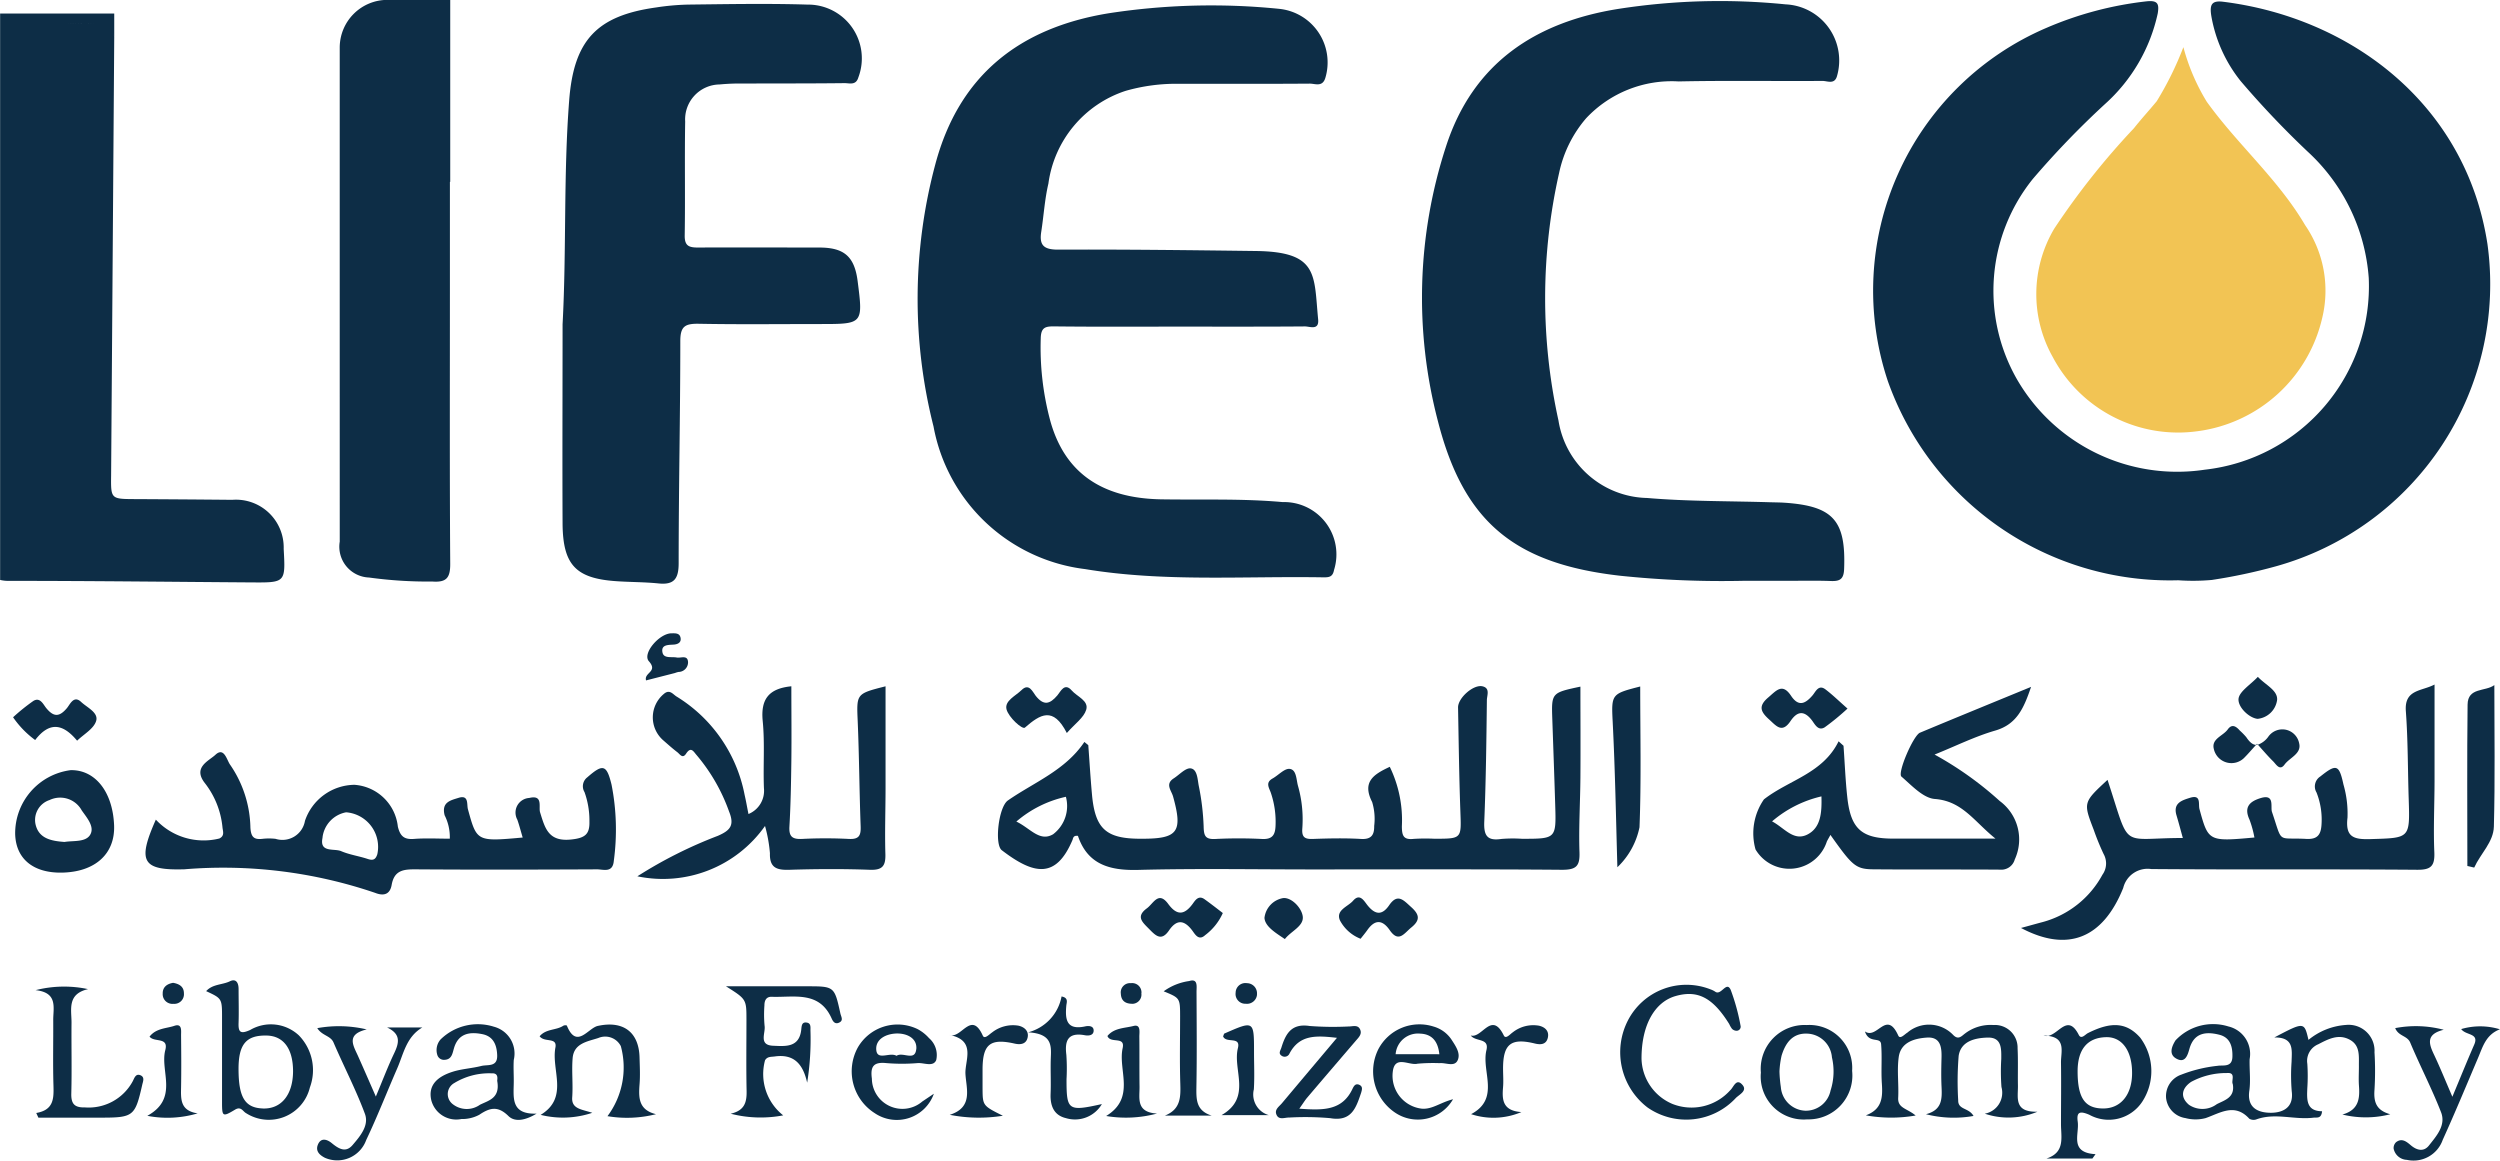
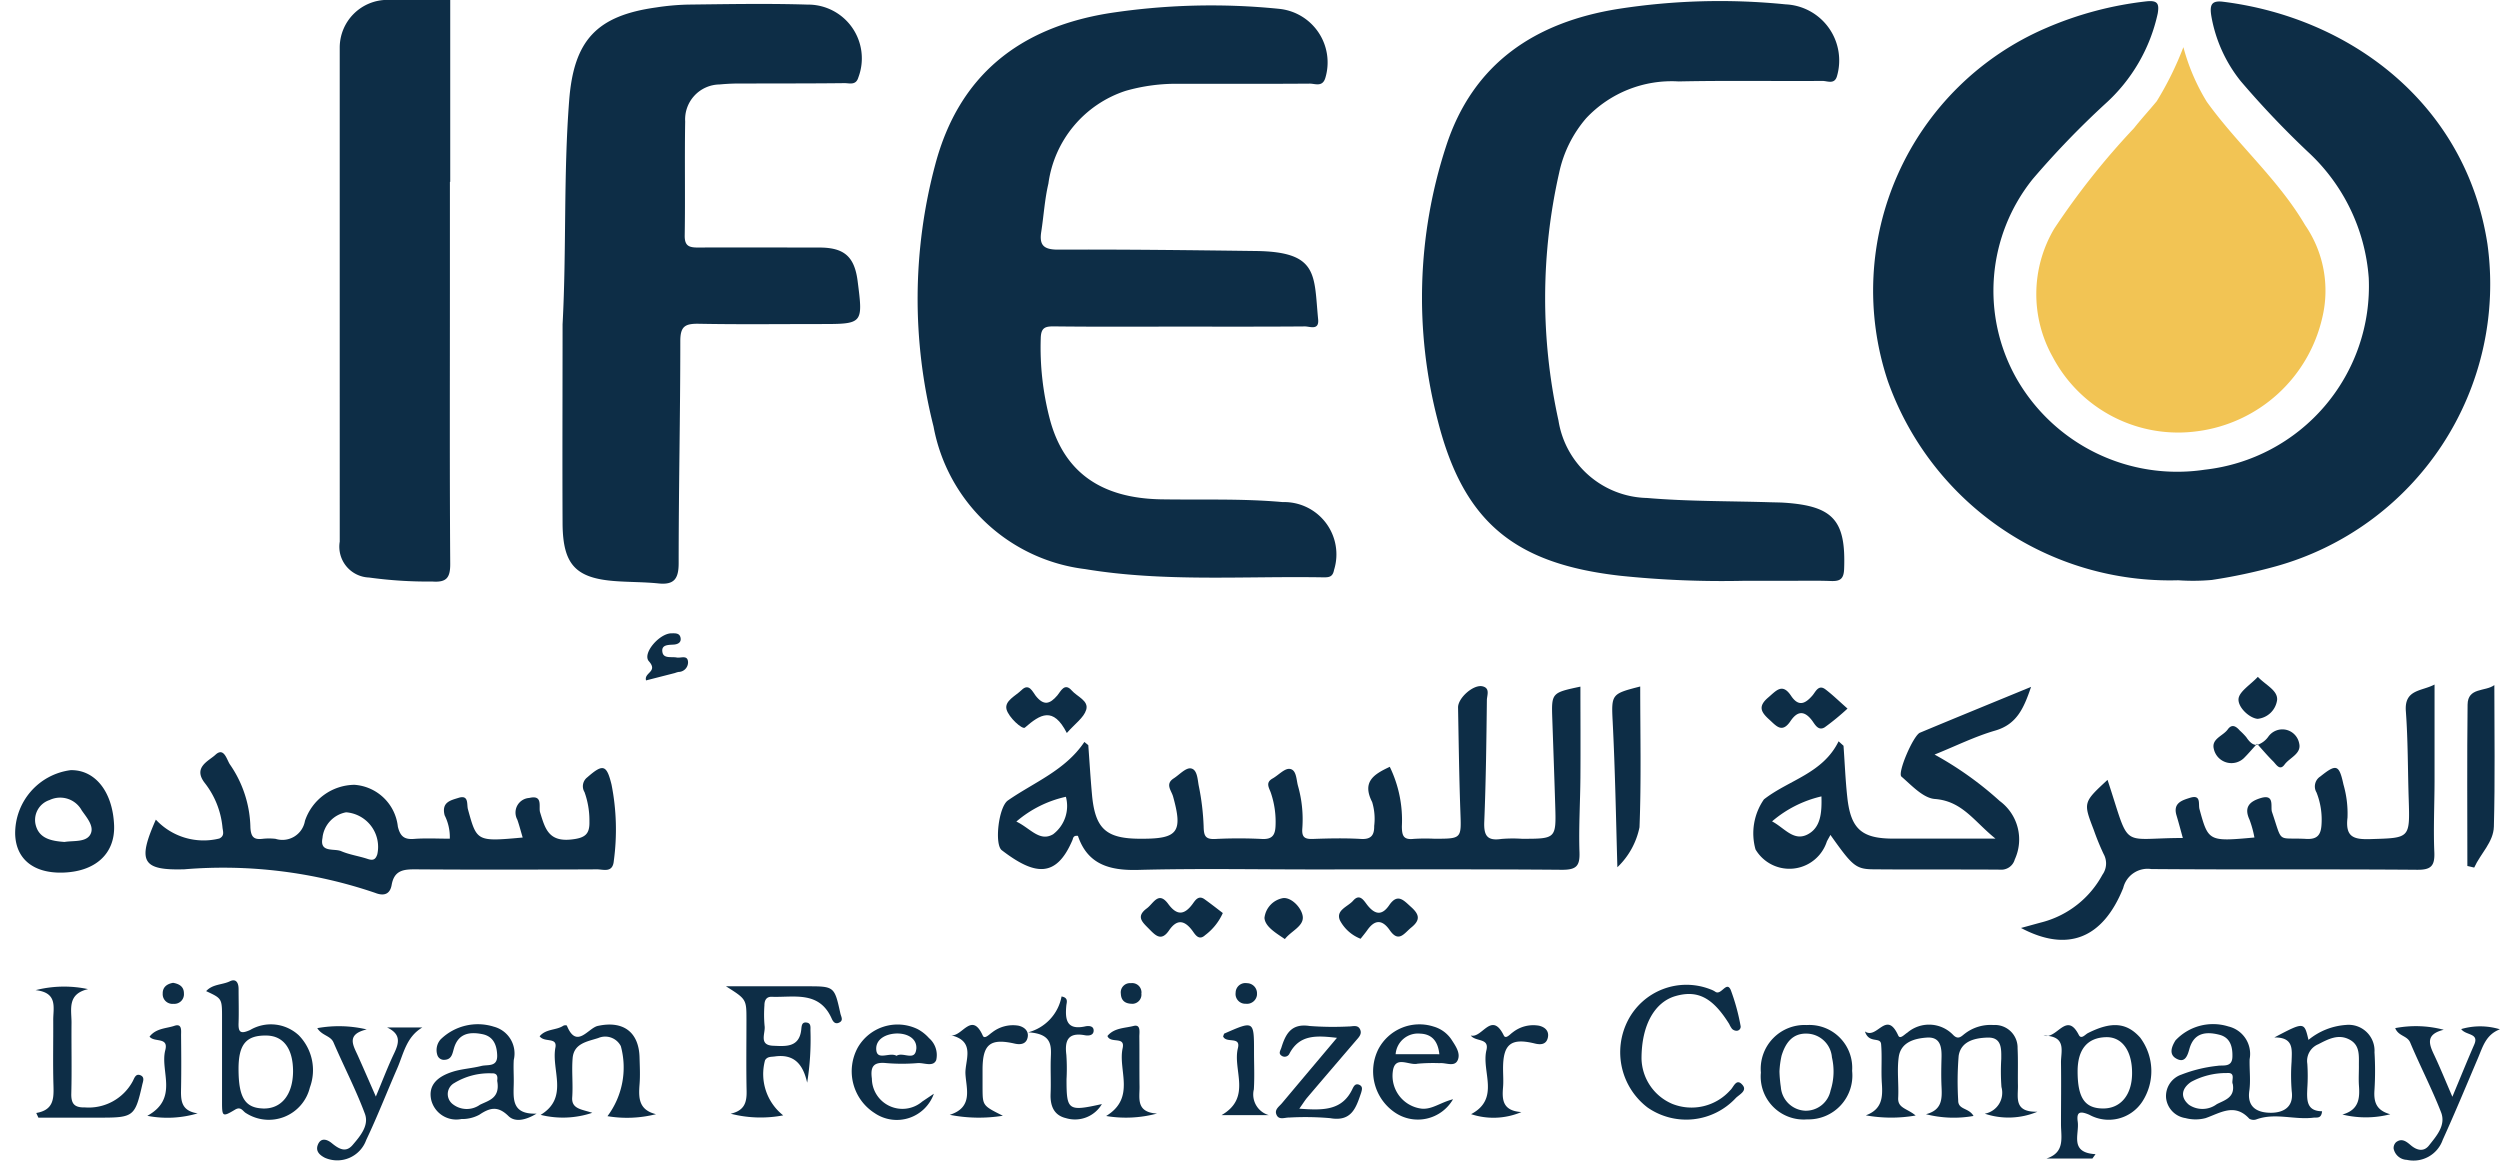
<svg xmlns="http://www.w3.org/2000/svg" width="101.671" height="47.198" viewBox="0 0 101.671 47.198">
  <g transform="translate(1134.837 -491.638)">
    <path d="M-493.566,515.586a8.656,8.656,0,0,0,1.363-.013,21.971,21.971,0,0,0,2.593-.551,11.91,11.91,0,0,0,8.619-13.108c-.878-5.716-5.586-9.214-10.752-9.856-.474-.059-.546.13-.481.562a5.816,5.816,0,0,0,1.2,2.669,37.048,37.048,0,0,0,2.719,2.862,7.733,7.733,0,0,1,2.486,5.138,7.507,7.507,0,0,1-6.671,7.8,7.524,7.524,0,0,1-7.649-3.7,7.255,7.255,0,0,1,.654-8.119,35.451,35.451,0,0,1,2.948-3.059,6.915,6.915,0,0,0,2.137-3.679c.061-.38.009-.537-.444-.492a14.28,14.28,0,0,0-4.088,1.083,11.622,11.622,0,0,0-6.442,14.37A12.174,12.174,0,0,0-493.566,515.586Z" transform="translate(-552.685 -0.349)" fill="#0d2d46" />
    <path d="M-819.921,516.376c3.218.534,6.47.279,9.708.336.221,0,.365-.021.417-.3a2.127,2.127,0,0,0-.334-1.918,2.128,2.128,0,0,0-1.755-.843c-1.644-.148-3.292-.085-4.934-.112-2.456-.04-3.963-1.109-4.534-3.257a11.469,11.469,0,0,1-.37-3.306c.013-.44.2-.474.563-.47,1.7.02,3.394.009,5.091.009v0c1.7,0,3.394.006,5.09-.008.2,0,.58.174.537-.285-.177-1.814.026-2.75-2.532-2.782-2.687-.035-5.368-.067-8.052-.056-.6,0-.762-.2-.675-.739.1-.65.139-1.313.289-1.948a4.616,4.616,0,0,1,3.137-3.769,7.461,7.461,0,0,1,2.175-.288c1.774,0,3.546.006,5.32-.007.218,0,.513.148.629-.228a2.19,2.19,0,0,0-.273-1.848,2.19,2.19,0,0,0-1.6-.965,27.43,27.43,0,0,0-6.957.183c-3.59.592-6.061,2.5-7.03,6.139a21.15,21.15,0,0,0-.073,10.662A7.147,7.147,0,0,0-819.921,516.376Z" transform="translate(-270.788 -1.594)" fill="#0d2d46" />
    <path d="M-649.3,515.362a39.908,39.908,0,0,0,5,.206h1.747c.6,0,1.216-.014,1.823.008.374.014.523-.08.537-.5.073-1.956-.438-2.546-2.406-2.683-.2-.014-.4-.014-.6-.02-1.669-.052-3.345-.032-5.006-.174a3.732,3.732,0,0,1-3.605-3.148,23.114,23.114,0,0,1,.028-10.081,4.972,4.972,0,0,1,1.1-2.217,4.77,4.77,0,0,1,3.762-1.494c1.948-.042,3.9-.007,5.85-.021.193,0,.474.15.58-.174a2.284,2.284,0,0,0-.325-1.98,2.284,2.284,0,0,0-1.762-.96,26.809,26.809,0,0,0-6.8.185c-3.365.537-5.912,2.2-7.009,5.6a19.83,19.83,0,0,0-.33,11.155C-655.663,513.2-653.579,514.876-649.3,515.362Z" transform="translate(-419.646 -0.309)" fill="#0d2d46" />
    <path d="M-943.8,516.487c.58.042,1.163.034,1.741.093.638.067.822-.189.823-.818,0-3.014.067-6.028.067-9.042,0-.6.2-.707.742-.7,1.646.032,3.292.011,4.94.011,1.753,0,1.753,0,1.53-1.743-.127-.995-.541-1.365-1.55-1.368-1.647,0-3.292-.009-4.94,0-.365,0-.55-.06-.543-.493.025-1.545-.007-3.09.019-4.635a1.42,1.42,0,0,1,.378-1.051,1.42,1.42,0,0,1,1.021-.453,8.631,8.631,0,0,1,.985-.037c1.368-.007,2.736,0,4.1-.017.2,0,.46.1.558-.23a2.188,2.188,0,0,0-.251-2.029,2.187,2.187,0,0,0-1.819-.935c-1.62-.05-3.241-.019-4.862,0a9.934,9.934,0,0,0-1.285.115c-2.418.336-3.352,1.33-3.542,3.773-.236,3.034-.106,6.077-.269,9.115,0,2.71-.013,5.42,0,8.128C-945.94,515.826-945.416,516.371-943.8,516.487Z" transform="translate(-166.001 -1.215)" fill="#0d2d46" />
    <path d="M-447.081,510.774a30.487,30.487,0,0,0-3.245,4.09,5.225,5.225,0,0,0-.058,5.219,5.769,5.769,0,0,0,5.9,3.014,6.007,6.007,0,0,0,5.061-4.619,4.7,4.7,0,0,0-.7-3.762c-1.092-1.863-2.75-3.277-4-5.019a8.39,8.39,0,0,1-.949-2.217,13.181,13.181,0,0,1-1.085,2.2C-446.46,510.046-446.785,510.4-447.081,510.774Z" transform="translate(-600.97 -13.924)" fill="#f2c454" />
    <path d="M-1020.772,513.663a1.256,1.256,0,0,0,.264,1,1.256,1.256,0,0,0,.928.462,17.524,17.524,0,0,0,2.572.163c.568.04.732-.141.729-.715-.025-3.672-.013-7.344-.013-11.017v-4.523h.013v-7.4h-2.553a1.941,1.941,0,0,0-1.941,1.941v5.457h0Q-1020.773,506.349-1020.772,513.663Z" transform="translate(-100.248)" fill="#0d2d46" />
    <path d="M-777.163,723.38c.04,1.163.083,2.326.118,3.489.042,1.368.038,1.368-1.357,1.368a5.624,5.624,0,0,0-.835.007c-.588.089-.717-.151-.693-.71.067-1.643.087-3.288.106-4.933,0-.191.146-.49-.179-.565-.368-.085-1,.476-.993.863.026,1.417.044,2.834.095,4.25.039,1.087.06,1.086-1.063,1.086a7.622,7.622,0,0,0-.835.006c-.416.046-.481-.126-.482-.513a4.963,4.963,0,0,0-.492-2.418c-.639.3-1.142.6-.717,1.432a2.351,2.351,0,0,1,.083.973c.006.345-.1.554-.531.529-.656-.039-1.317-.024-1.975,0-.324.009-.443-.076-.417-.426a4.991,4.991,0,0,0-.175-1.73c-.072-.255-.057-.658-.336-.693-.212-.028-.459.257-.7.391-.3.169-.14.376-.067.586a3.663,3.663,0,0,1,.189,1.344c-.015.37-.134.548-.546.529a18.546,18.546,0,0,0-1.9,0c-.424.023-.47-.142-.478-.519a10.007,10.007,0,0,0-.2-1.652c-.048-.257-.058-.662-.324-.7-.208-.029-.463.259-.695.408-.357.231-.091.494-.024.735.4,1.436.2,1.718-1.25,1.718h-.076c-1.4,0-1.845-.4-1.972-1.8-.061-.668-.1-1.337-.15-2.006l-.159-.13c-.781,1.16-2.039,1.634-3.11,2.379-.381.265-.553,1.79-.249,2.024,1.325,1.017,2.208,1.154,2.873-.41.03-.067.021-.2.224-.174.39,1.159,1.28,1.415,2.442,1.385,2.379-.063,4.761-.019,7.142-.019,3.368,0,6.737-.015,10.105.014.574,0,.728-.147.708-.713-.035-1.008.03-2.023.038-3.036.009-1.233,0-2.465,0-3.7C-777.2,722.3-777.2,722.3-777.163,723.38Zm-20.287,4.664c-.558.345-.947-.243-1.51-.507a4.614,4.614,0,0,1,2.015-1.008,1.44,1.44,0,0,1-.507,1.514Z" transform="translate(-294.544 -202.487)" fill="#0d2d46" />
    <path d="M-1084.4,748.984a19.16,19.16,0,0,1,7.76.958c.393.156.612.024.672-.323.106-.6.485-.637.983-.633,2.456.018,4.913.012,7.369,0,.265,0,.64.157.683-.348a9.441,9.441,0,0,0-.092-3.094c-.2-.825-.352-.856-.987-.3a.457.457,0,0,0-.113.6,3.406,3.406,0,0,1,.2,1.189c.015.52-.168.679-.739.739-.932.1-1.067-.459-1.268-1.106-.067-.212.134-.721-.435-.584a.6.6,0,0,0-.49.306.6.6,0,0,0,0,.578c.082.236.144.48.218.726-1.872.168-1.865.167-2.227-1.151-.054-.195.048-.6-.385-.462-.313.1-.7.17-.562.709a1.979,1.979,0,0,1,.21.951c-.493,0-.975-.028-1.453.009-.4.032-.564-.105-.66-.5a1.91,1.91,0,0,0-1.763-1.7,2.15,2.15,0,0,0-2.015,1.467.93.93,0,0,1-.432.637.931.931,0,0,1-.765.093,2.324,2.324,0,0,0-.531,0c-.352.041-.466-.077-.49-.453a4.663,4.663,0,0,0-.826-2.562c-.134-.183-.241-.739-.6-.4-.273.252-.92.507-.434,1.139a3.458,3.458,0,0,1,.724,1.808c.015.162.1.344-.128.455a2.653,2.653,0,0,1-2.582-.768C-1086.315,748.668-1086.118,749.034-1084.4,748.984Zm5.62-1.292a1.181,1.181,0,0,1,.961-1.026,1.411,1.411,0,0,1,1.022.565,1.411,1.411,0,0,1,.246,1.141c-.07.217-.172.264-.389.192-.357-.119-.739-.171-1.082-.318C-1078.308,748.123-1078.918,748.327-1078.777,747.692Z" transform="translate(-42.941 -221.993)" fill="#0d2d46" />
    <path d="M-439.342,728.337c-.041-.96.007-1.925.009-2.889,0-1.282,0-2.564,0-3.927-.537.281-1.233.193-1.167,1.084.088,1.185.077,2.377.116,3.566.052,1.621.054,1.587-1.557,1.636-.683.021-1.025-.08-.932-.873a4.258,4.258,0,0,0-.165-1.35c-.177-.821-.294-.84-.94-.324a.48.48,0,0,0-.154.652,3.008,3.008,0,0,1,.2,1.339c-.03.389-.175.571-.613.548-1.22-.067-.95.222-1.4-1.1-.067-.2.124-.732-.447-.564-.449.134-.708.361-.466.881a4.339,4.339,0,0,1,.2.726c-1.866.169-1.874.162-2.235-1.156-.054-.2.081-.6-.377-.461-.336.105-.708.215-.557.717.09.3.169.6.257.92-2.609,0-2.107.529-3.062-2.364-.99.916-.991.916-.56,2.035a10.133,10.133,0,0,0,.4.979.785.785,0,0,1-.047.843,3.93,3.93,0,0,1-2.429,1.925c-.269.071-.537.147-.883.241,1.887,1,3.325.441,4.157-1.627a1.021,1.021,0,0,1,1.142-.769c3.6.03,7.195,0,10.792.029C-439.473,729.064-439.319,728.9-439.342,728.337Z" transform="translate(-596.495 -202.044)" fill="#0d2d46" />
-     <path d="M-915.609,727.753a5.885,5.885,0,0,1,.2,1.11c-.018.6.286.689.8.672,1.088-.034,2.179-.04,3.267,0,.525.02.642-.173.628-.65-.026-.885.006-1.772.007-2.659v-4.153c-1.2.305-1.18.3-1.132,1.433.06,1.416.067,2.834.119,4.25.015.38-.057.547-.482.524a18.627,18.627,0,0,0-1.9,0c-.391.018-.538-.089-.515-.5.052-.884.067-1.77.079-2.655.012-1.016,0-2.033,0-3.053-.923.092-1.251.529-1.165,1.411.089.9.014,1.823.05,2.733a1.021,1.021,0,0,1-.629,1.051c-.058-.288-.1-.537-.157-.78a6.019,6.019,0,0,0-2.77-4c-.15-.095-.283-.309-.519-.1a1.237,1.237,0,0,0-.444.932,1.237,1.237,0,0,0,.418.945c.191.167.379.336.58.49.1.075.21.281.355.059.206-.315.309-.071.436.067a7.366,7.366,0,0,1,1.313,2.288c.227.56.05.767-.465.989A18.014,18.014,0,0,0-920.8,729.8,5.079,5.079,0,0,0-915.609,727.753Z" transform="translate(-188.116 -202.524)" fill="#0d2d46" />
    <path d="M-543.152,728.6c.044-.091.1-.177.145-.269.912,1.284,1.028,1.4,1.808,1.4,1.7.015,3.394,0,5.09.013a.568.568,0,0,0,.6-.416,1.94,1.94,0,0,0-.612-2.375,13.9,13.9,0,0,0-2.65-1.889c.879-.355,1.65-.739,2.464-.975.879-.255,1.161-.9,1.461-1.778-1.594.656-3.06,1.254-4.52,1.864-.269.113-.926,1.635-.752,1.785.417.359.881.873,1.358.91,1.121.086,1.593.91,2.466,1.612h-4.16c-1.272,0-1.723-.388-1.864-1.661-.078-.7-.105-1.411-.156-2.115l-.2-.181c-.643,1.313-2.026,1.571-3.036,2.361a2.419,2.419,0,0,0-.343,2.035A1.6,1.6,0,0,0-543.152,728.6Zm-.22-1.835c.021.681-.032,1.28-.575,1.553-.562.282-.934-.275-1.433-.537A4.709,4.709,0,0,1-543.372,726.765Z" transform="translate(-517.39 -202.739)" fill="#0d2d46" />
    <path d="M-399,838.289a12.612,12.612,0,0,0,0-1.518,1.054,1.054,0,0,0-.324-.825,1.054,1.054,0,0,0-.839-.286,2.683,2.683,0,0,0-1.522.608c-.173-.739-.173-.739-1.387-.1.806-.008.711.507.7.983a7.779,7.779,0,0,0,.007,1.214c.087.672-.385.865-.843.867-.486,0-.986-.169-.883-.891.06-.422,0-.86.013-1.29a1.146,1.146,0,0,0-.861-1.329,2.092,2.092,0,0,0-2.154.566c-.155.249-.278.561.023.735.368.214.47-.127.546-.4.187-.652.676-.7,1.209-.566.439.108.547.47.537.889-.008.457-.377.336-.61.377a5.674,5.674,0,0,0-1.466.357.922.922,0,0,0-.622.948.929.929,0,0,0,.789.82,1.6,1.6,0,0,0,.821,0c.6-.211,1.184-.623,1.775.026a.342.342,0,0,0,.294.024c.767-.275,1.545.03,2.316-.067.134-.017.318.055.349-.261-.649-.006-.62-.47-.6-.944a7.38,7.38,0,0,0,0-.987.733.733,0,0,1,.444-.793c.409-.212.827-.437,1.286-.183.432.238.361.681.368,1.081,0,.253-.015.508,0,.759.042.531.01,1.012-.672,1.2a3.993,3.993,0,0,0,1.948-.011C-398.943,839.132-399.037,838.778-399,838.289Zm-6.411.591a.977.977,0,0,1-1.132.029c-.371-.31-.3-.672.086-.934a3,3,0,0,1,1.444-.359c.4-.038.176.318.249.446.1.552-.328.654-.646.818Z" transform="translate(-639.27 -302.339)" fill="#0d2d46" />
    <path d="M-502.377,838.192c-.009-.506.011-1.012-.014-1.517a.922.922,0,0,0-.283-.686.921.921,0,0,0-.7-.255,1.71,1.71,0,0,0-1.142.336c-.149.106-.279.294-.5.062a1.358,1.358,0,0,0-1.859-.087c-.114.067-.294.283-.369.117-.484-1.068-.857.179-1.355-.167.166.516.631.2.658.521.045.527-.006,1.063.03,1.591.038.553.02,1.053-.652,1.3a5.784,5.784,0,0,0,2.026.007c-.352-.294-.731-.294-.71-.715.029-.555-.054-1.121.023-1.667.086-.6.637-.752,1.139-.787.567-.04.613.4.6.836-.01.379-.017.759,0,1.138.025.5.039.971-.633,1.142a4.571,4.571,0,0,0,1.935.071c-.193-.341-.628-.243-.623-.631a12.793,12.793,0,0,1,.019-1.817c.095-.6.672-.725,1.174-.739.582-.018.562.453.558.873a8.6,8.6,0,0,0,.008,1.137.867.867,0,0,1-.1.692.868.868,0,0,1-.578.393,3.034,3.034,0,0,0,2.141-.08C-502.555,839.284-502.367,838.682-502.377,838.192Z" transform="translate(-550.394 -302.41)" fill="#0d2d46" />
    <path d="M-1125.729,752.491c-.056-1.357-.769-2.258-1.767-2.238a2.588,2.588,0,0,0-2.256,2.6c.028,1.008.739,1.59,1.908,1.567C-1126.493,754.392-1125.681,753.651-1125.729,752.491Zm-3.2-.06a.852.852,0,0,1,.574-.962,1,1,0,0,1,1.311.422c.209.3.543.672.336,1-.192.3-.684.222-1.037.282-.544-.039-1.063-.139-1.184-.744Z" transform="translate(-4.468 -227.294)" fill="#0d2d46" />
    <path d="M-887.788,822.834h-3.277c.832.525.833.525.833,1.369,0,.961-.014,1.922.006,2.883.009.455-.073.8-.648.93a4.891,4.891,0,0,0,2.137.067,2.14,2.14,0,0,1-.739-2.24c.094-.16.25-.134.4-.156.769-.107,1.142.3,1.313,1.068a11.071,11.071,0,0,0,.134-2.129c0-.12.025-.28-.134-.313-.223-.047-.224.134-.24.283-.08.739-.646.677-1.142.656-.609-.025-.3-.521-.35-.813a5.041,5.041,0,0,1-.006-.833c0-.2.078-.353.3-.345.9.033,1.928-.257,2.435.884.047.106.126.24.287.173.209-.087.1-.237.067-.38C-886.655,822.835-886.655,822.834-887.788,822.834Z" transform="translate(-214.248 -291.085)" fill="#0d2d46" />
    <path d="M-448.415,839.408a1.739,1.739,0,0,0-.18-.011.372.372,0,0,0,.18.011Z" transform="translate(-603.13 -305.642)" fill="#0d2d46" />
    <path d="M-445.926,836.19c-.117.059-.273.272-.374.075-.447-.873-.8-.038-1.252.04.744.088.522.662.528,1.088.012.833,0,1.666,0,2.5,0,.537.179,1.151-.592,1.4h1.869l.128-.178c-1.075-.062-.653-.806-.724-1.318-.055-.394.077-.452.47-.285a1.632,1.632,0,0,0,2.15-.525,2.274,2.274,0,0,0-.081-2.613C-444.352,835.76-444.971,835.709-445.926,836.19Zm.6,3.067c-.732-.008-1.021-.434-1.022-1.509,0-.9.4-1.373,1.16-1.391.648-.015,1.059.556,1.055,1.462C-444.133,838.706-444.6,839.265-445.321,839.257Z" transform="translate(-603.996 -302.539)" fill="#0d2d46" />
    <path d="M-1063.835,822.842c-.4.179-.486.089-.47-.3.014-.455,0-.912,0-1.368,0-.245-.1-.437-.355-.312-.307.148-.7.108-.964.4.646.3.646.3.646,1.086v3.419c0,.6.018.622.529.315.244-.146.315.067.446.141a1.718,1.718,0,0,0,1.567.148,1.719,1.719,0,0,0,1.03-1.191,2.025,2.025,0,0,0-.449-2.12A1.667,1.667,0,0,0-1063.835,822.842Zm.528,3.192c-.739-.021-1-.449-1-1.612,0-1,.312-1.37,1.142-1.354.689.013,1.075.537,1.075,1.458-.006.948-.475,1.53-1.218,1.509Z" transform="translate(-60.829 -289.316)" fill="#0d2d46" />
    <path d="M-586.328,826.708a2.109,2.109,0,0,1-2.357.552,2.049,2.049,0,0,1-1.249-1.841c0-1.4.557-2.3,1.374-2.54.906-.263,1.523.057,2.194,1.137a.951.951,0,0,0,.114.195.269.269,0,0,0,.187.077.166.166,0,0,0,.13-.066.166.166,0,0,0,.028-.143,8.431,8.431,0,0,0-.4-1.455c-.173-.377-.382.238-.623.079a.871.871,0,0,0-.2-.1,2.677,2.677,0,0,0-3.359,1.268,2.827,2.827,0,0,0,.8,3.537,2.754,2.754,0,0,0,3.589-.385c.14-.142.474-.29.277-.527C-586.083,826.185-586.19,826.592-586.328,826.708Z" transform="translate(-478.145 -290.73)" fill="#0d2d46" />
    <path d="M-949.55,838.107c.028-.352.01-.708,0-1.062-.017-1.067-.672-1.534-1.7-1.308-.394.087-.862.963-1.258-.017a.188.188,0,0,0-.143.009c-.288.193-.7.115-.963.429.2.269.725.019.641.462-.173.916.56,2.031-.6,2.734a3.752,3.752,0,0,0,2.1-.084c-.431-.144-.851-.153-.816-.628.038-.528-.026-1.065.017-1.592.05-.609.6-.677,1.042-.821a.714.714,0,0,1,.918.329,3.306,3.306,0,0,1-.543,2.849,4.806,4.806,0,0,0,1.974-.081C-949.6,839.15-949.591,838.646-949.55,838.107Z" transform="translate(-159.277 -302.376)" fill="#0d2d46" />
    <path d="M-306.344,722.487c-.026,2.187-.009,4.376-.009,6.564l.278.064c.255-.566.784-1.035.8-1.667.052-1.9.019-3.8.019-5.754C-305.623,721.967-306.336,721.777-306.344,722.487Z" transform="translate(-728.14 -202.194)" fill="#0d2d46" />
    <path d="M-592.325,722.157c-1.164.3-1.178.306-1.12,1.432.1,1.965.134,3.93.191,5.919a3.1,3.1,0,0,0,.9-1.626C-592.279,725.975-592.325,724.067-592.325,722.157Z" transform="translate(-475.807 -202.601)" fill="#0d2d46" />
    <path d="M-1118.642,826.542c-.2-.09-.255.116-.318.235a2.034,2.034,0,0,1-1.943,1.07c-.434.011-.57-.148-.558-.572.025-.959,0-1.92.009-2.879,0-.537-.184-1.161.672-1.36a4.7,4.7,0,0,0-2.134.042c.92.1.714.717.718,1.221.005.884-.017,1.769.009,2.652.015.522.019,1-.7,1.122l.087.19h2.52c1.343,0,1.411-.05,1.7-1.322C-1118.55,826.8-1118.462,826.624-1118.642,826.542Z" transform="translate(-10.476 -291.172)" fill="#0d2d46" />
    <path d="M-1025.209,837.336c-.251.528-.457,1.075-.739,1.747-.281-.641-.5-1.145-.724-1.646-.193-.431-.5-.881.353-1.084a4.934,4.934,0,0,0-2.011-.052c.2.314.538.3.661.583.418.972.91,1.915,1.276,2.9.178.477-.194.912-.5,1.27-.282.331-.569.152-.851-.079-.175-.144-.436-.244-.562.067-.1.255.058.414.288.532a1.252,1.252,0,0,0,1,0,1.253,1.253,0,0,0,.68-.728c.455-.955.838-1.942,1.261-2.912.257-.59.365-1.276,1.022-1.662h-1.439C-1024.915,836.543-1025,836.9-1025.209,837.336Z" transform="translate(-93.604 -302.85)" fill="#0d2d46" />
    <path d="M-986.8,837.945c0-.278-.017-.557,0-.834a1.126,1.126,0,0,0-.81-1.352,2.163,2.163,0,0,0-2.167.519.657.657,0,0,0-.13.637.279.279,0,0,0,.294.191c.3-.015.319-.269.385-.484.182-.6.646-.662,1.153-.559.439.089.584.429.6.849.021.5-.38.38-.64.443-.391.1-.806.118-1.184.241-.537.173-1,.494-.858,1.142a1.049,1.049,0,0,0,1.227.776,1.469,1.469,0,0,0,.726-.172c.433-.292.758-.372,1.189.052.263.259.7.171,1.142-.1C-986.974,839.335-986.794,838.581-986.8,837.945Zm-1.365.981a.922.922,0,0,1-1.133-.03.518.518,0,0,1-.184-.446.517.517,0,0,1,.264-.4,2.723,2.723,0,0,1,1.519-.394c.312-.021.217.269.227.314C-987.349,838.667-987.819,838.757-988.161,838.927Z" transform="translate(-127.143 -302.367)" fill="#0d2d46" />
    <path d="M-328.324,836.335c.187.265.739.154.53.631-.289.663-.56,1.334-.889,2.122-.285-.661-.5-1.192-.743-1.706-.212-.444-.349-.837.392-1.019a4.445,4.445,0,0,0-1.974-.067c.134.336.49.3.611.589.4.951.88,1.872,1.254,2.833.206.529-.185.962-.493,1.352-.209.265-.49.2-.736-.009-.177-.15-.365-.306-.6-.126a.326.326,0,0,0-.1.26.57.57,0,0,0,.537.458,1.258,1.258,0,0,0,1.46-.814c.5-1.1.963-2.217,1.436-3.331.192-.451.318-.947.89-1.164A2.745,2.745,0,0,0-328.324,836.335Z" transform="translate(-706.42 -302.846)" fill="#0d2d46" />
    <path d="M-703.009,838.4c-.162-.074-.23.064-.28.17-.423.889-1.2.87-2.16.8.156-.22.231-.344.324-.453.654-.77,1.311-1.536,1.966-2.3.112-.134.269-.269.186-.461-.091-.216-.306-.126-.47-.129a12.567,12.567,0,0,1-1.589-.02c-.739-.112-.972.316-1.147.883-.036.116-.134.232.011.328a.213.213,0,0,0,.182.031.213.213,0,0,0,.138-.122c.413-.781,1.1-.733,1.93-.638-.785.932-1.511,1.793-2.234,2.655-.111.134-.3.249-.236.443.089.269.345.138.525.144a11.791,11.791,0,0,1,1.664.024c.879.156,1.057-.425,1.263-1.028C-702.9,838.6-702.856,838.47-703.009,838.4Z" transform="translate(-376.547 -302.644)" fill="#0d2d46" />
    <path d="M-541.691,835.844a1.783,1.783,0,0,0-1.372.543,1.783,1.783,0,0,0-.493,1.391,1.746,1.746,0,0,0,.5,1.391,1.746,1.746,0,0,0,1.387.511,1.782,1.782,0,0,0,1.361-.573,1.783,1.783,0,0,0,.463-1.4,1.739,1.739,0,0,0-.5-1.349A1.739,1.739,0,0,0-541.691,835.844Zm.971,2.652a1.026,1.026,0,0,1-1.029.832,1.041,1.041,0,0,1-.995-.963,5.246,5.246,0,0,1-.056-.633,3.67,3.67,0,0,1,.085-.639c.156-.514.442-.928,1.049-.9a1.048,1.048,0,0,1,1,.966A2.528,2.528,0,0,1-540.72,838.5Z" transform="translate(-519.669 -302.519)" fill="#0d2d46" />
    <path d="M-846.136,835.841a1.867,1.867,0,0,0-2.427.754,2.015,2.015,0,0,0,.685,2.664,1.6,1.6,0,0,0,1.4.2,1.6,1.6,0,0,0,1.01-.987l-.47.316a1.242,1.242,0,0,1-1.321.189,1.242,1.242,0,0,1-.73-1.117c-.067-.49.062-.687.582-.634a7.684,7.684,0,0,0,1.285,0c.257-.017.631.169.75-.124a.909.909,0,0,0-.294-.892A1.666,1.666,0,0,0-846.136,835.841Zm-.05.826c-.054.5-.545.089-.8.263-.275-.162-.783.207-.824-.236s.4-.667.852-.672c.424,0,.82.21.775.645Z" transform="translate(-251.39 -302.354)" fill="#0d2d46" />
    <path d="M-671.247,835.724a1.886,1.886,0,0,0-2.254.932,2.021,2.021,0,0,0,.666,2.553,1.652,1.652,0,0,0,1.306.258,1.652,1.652,0,0,0,1.072-.788c-.528.138-.847.419-1.27.384a1.347,1.347,0,0,1-.9-.5,1.347,1.347,0,0,1-.282-.993c.075-.705.664-.25,1.008-.336a7.118,7.118,0,0,1,.9-.022c.253-.028.614.174.739-.134.116-.283-.1-.578-.264-.833A1.307,1.307,0,0,0-671.247,835.724Zm-1.545,1.124a.91.91,0,0,1,.322-.628.911.911,0,0,1,.675-.209c.507.018.729.343.781.838Z" transform="translate(-405.287 -302.337)" fill="#0d2d46" />
-     <path d="M-742.751,825.21c.023-1.29.01-2.582.005-3.873,0-.208.067-.55-.3-.433a2.3,2.3,0,0,0-1.036.417c.666.274.667.274.668,1.021,0,.912-.021,1.823.008,2.733.017.548.017,1.045-.625,1.3h1.9C-742.772,826.174-742.757,825.715-742.751,825.21Z" transform="translate(-343.43 -289.368)" fill="#0d2d46" />
    <path d="M-638.188,835.87a1.344,1.344,0,0,0-1.069.269c-.109.072-.284.294-.365.128-.5-1.018-.881.134-1.344,0,.2.269.762.087.637.6-.209.866.573,1.967-.623,2.6a2.907,2.907,0,0,0,2.046-.085c-.773-.052-.789-.509-.746-1.013.021-.251,0-.506,0-.759,0-.994.321-1.252,1.284-1.018.263.067.476.034.537-.234S-637.94,835.928-638.188,835.87Z" transform="translate(-434.058 -302.518)" fill="#0d2d46" />
    <path d="M-813.161,835.837a1.373,1.373,0,0,0-1.066.278c-.113.074-.3.286-.374.134-.451-1.008-.836.04-1.289-.019,1.012.243.556,1.031.581,1.563.029.6.331,1.365-.639,1.671a6.171,6.171,0,0,0,2.161.038c-.82-.41-.821-.41-.826-1.115v-.757c0-1.037.306-1.289,1.308-1.062.269.061.477,0,.527-.257S-812.914,835.889-813.161,835.837Z" transform="translate(-280.265 -302.488)" fill="#0d2d46" />
    <path d="M-815.931,839.172l-.062-.015a.3.3,0,0,0,.062.015Z" transform="translate(-280.23 -305.431)" fill="#0d2d46" />
    <path d="M-788.062,829.621a7.984,7.984,0,0,0-.007-.986c-.075-.592.075-.924.75-.8.148.028.351.013.36-.177.01-.206-.2-.214-.341-.183-.76.164-.825-.272-.77-.849.011-.119.1-.315-.194-.367a1.86,1.86,0,0,1-1.359,1.458c.988.055.941.556.921,1.057-.017.48.012.961-.008,1.441s.126.873.622.991a1.269,1.269,0,0,0,1.464-.571C-788.007,830.942-788.062,830.894-788.062,829.621Z" transform="translate(-303.401 -294.096)" fill="#0d2d46" />
    <path d="M-541.2,722.8c-.3.348-.571.47-.873.018-.357-.537-.6-.211-.928.067-.417.354-.308.584.033.892.294.265.526.582.873.067.263-.389.541-.454.868-.032.116.15.253.455.524.285a9.779,9.779,0,0,0,.925-.76c-.371-.327-.62-.572-.9-.783S-541.077,722.657-541.2,722.8Z" transform="translate(-519.924 -202.882)" fill="#0d2d46" />
    <path d="M-794.293,722.535c-.29-.331-.449.044-.58.2-.308.361-.553.433-.882.02-.122-.153-.269-.537-.576-.234-.24.238-.7.436-.611.785.086.327.645.832.747.742.625-.543,1.148-.873,1.705.219.328-.375.689-.62.788-.944C-793.588,722.953-794.073,722.789-794.293,722.535Z" transform="translate(-296.961 -202.819)" fill="#0d2d46" />
    <path d="M-1084.008,838.463c.013-.708.007-1.417,0-2.125,0-.185.048-.494-.274-.384s-.739.092-1.008.439c.192.248.783,0,.64.55-.224.861.563,1.956-.731,2.671a4.31,4.31,0,0,0,2.047-.1C-1084.042,839.408-1084.017,838.942-1084.008,838.463Z" transform="translate(-43.465 -302.597)" fill="#0d2d46" />
    <path d="M-723.314,838.553c.032-.5.007-1.011.007-1.517,0-1.283,0-1.283-1.206-.753-.017.007-.021.044-.051.115.122.3.731-.026.6.486-.216.888.58,2-.665,2.717h1.925A.873.873,0,0,1-723.314,838.553Z" transform="translate(-360.531 -302.612)" fill="#0d2d46" />
    <path d="M-762.054,838.537c-.009-.68,0-1.36-.008-2.04,0-.178.067-.51-.236-.432-.357.092-.79.075-1.061.408.121.324.728-.009.619.493-.2.9.547,2.015-.672,2.761a4.864,4.864,0,0,0,2.07-.1C-762.208,839.578-762.048,839-762.054,838.537Z" transform="translate(-326.44 -302.703)" fill="#0d2d46" />
    <path d="M-390.995,735.584c-.192.269-.672.38-.568.793a.733.733,0,0,0,.528.554.733.733,0,0,0,.734-.218c.134-.134.256-.279.458-.5-.129,0-.259-.1-.4-.313a2.73,2.73,0,0,0-.263-.269C-390.657,735.458-390.825,735.349-390.995,735.584Z" transform="translate(-653.242 -214.283)" fill="#0d2d46" />
    <path d="M-377.22,741.387l-.04.044a.3.3,0,0,0,.073-.007Z" transform="translate(-665.828 -219.502)" fill="#0d2d46" />
    <path d="M-375.567,738.006c.208-.285.7-.441.594-.865a.7.7,0,0,0-.541-.552.7.7,0,0,0-.717.288.9.9,0,0,1-.421.321c.225.25.412.47.617.672C-375.909,737.991-375.766,738.279-375.567,738.006Z" transform="translate(-666.361 -215.274)" fill="#0d2d46" />
-     <path d="M-1129.544,728.178c.6-.783,1.15-.642,1.706.027.269-.262.675-.482.773-.8.107-.343-.367-.547-.611-.777-.3-.283-.449.1-.579.255-.308.363-.537.363-.839-.005-.12-.147-.249-.458-.523-.29a7.991,7.991,0,0,0-.825.664A3.843,3.843,0,0,0-1129.544,728.178Z" transform="translate(-3.863 -206.444)" fill="#0d2d46" />
    <path d="M-749.186,793.12c-.253-.182-.386.052-.49.193-.344.464-.645.464-.987,0-.4-.547-.6-.022-.873.177-.455.336-.179.562.085.83s.5.532.818.067c.3-.44.6-.444.931-.015.116.148.265.459.537.208a2.283,2.283,0,0,0,.72-.9C-748.664,793.512-748.921,793.31-749.186,793.12Z" transform="translate(-336.662 -264.91)" fill="#0d2d46" />
    <path d="M-683.16,794.309c.367.531.589.124.878-.109.385-.311.322-.537-.015-.838-.3-.269-.542-.568-.885-.067-.283.412-.56.4-.877.009-.134-.163-.308-.518-.589-.194-.211.245-.717.382-.537.8a1.6,1.6,0,0,0,.84.749c.079-.1.176-.217.262-.336C-683.778,793.879-683.471,793.861-683.16,794.309Z" transform="translate(-395.159 -264.843)" fill="#0d2d46" />
    <path d="M-917.975,706.186l1.172-.3a1.111,1.111,0,0,1,.144-.044.392.392,0,0,0,.392-.387c-.007-.324-.293-.166-.461-.2-.21-.041-.529.054-.58-.21-.062-.323.248-.3.47-.316.165-.015.306-.091.265-.283s-.218-.176-.368-.175c-.49,0-1.2.822-.918,1.137C-917.475,705.839-918.069,705.865-917.975,706.186Z" transform="translate(-190.588 -186.877)" fill="#0d2d46" />
    <path d="M-708.694,793.955c-.034-.34-.441-.787-.794-.758a.922.922,0,0,0-.764.806c.023.353.461.613.83.862C-709.176,794.542-708.655,794.346-708.694,793.955Z" transform="translate(-373.161 -265.036)" fill="#0d2d46" />
    <path d="M-382.39,720.63a.89.89,0,0,0,.793-.774c.024-.388-.461-.594-.784-.934-.3.321-.762.6-.786.9C-383.193,720.161-382.728,720.6-382.39,720.63Z" transform="translate(-660.633 -199.758)" fill="#0d2d46" />
    <path d="M-757.6,822.2a.382.382,0,0,0-.117-.307.382.382,0,0,0-.312-.1.374.374,0,0,0-.309.115.374.374,0,0,0-.1.315c.011.255.148.418.5.408a.376.376,0,0,0,.259-.143.376.376,0,0,0,.075-.286Z" transform="translate(-330.816 -290.171)" fill="#0d2d46" />
    <path d="M-719.08,822.22a.415.415,0,0,0-.1-.321.415.415,0,0,0-.306-.14.4.4,0,0,0-.322.09.4.4,0,0,0-.139.3.393.393,0,0,0,.1.317.394.394,0,0,0,.306.13.412.412,0,0,0,.315-.09.412.412,0,0,0,.15-.29Z" transform="translate(-364.639 -290.137)" fill="#0d2d46" />
    <path d="M-1080.2,822.122a.394.394,0,0,0,.122.309.4.4,0,0,0,.315.106.39.39,0,0,0,.312-.112.391.391,0,0,0,.114-.311c0-.277-.188-.387-.439-.431C-1080.025,821.724-1080.206,821.857-1080.2,822.122Z" transform="translate(-48.02 -290.075)" fill="#0d2d46" />
-     <path d="M-1123.3,517.953a1.942,1.942,0,0,0-.6-1.462,1.942,1.942,0,0,0-1.489-.531q-1.973-.019-3.948-.029c-.988-.005-.993,0-.981-.961l.079-11.059.006-.879.042-5.906v-.942h-4.641v7.725h0v15.309a1.452,1.452,0,0,0,.374.038c3.292,0,6.578.04,9.866.063C-1123.225,519.329-1123.224,519.323-1123.3,517.953Zm-6.892-20.825c-.18-.6-.708-.575-2.195-.511,1.487-.066,2.012-.086,2.195.508Z" transform="translate(0 -3.995)" fill="#0d2d46" />
  </g>
</svg>